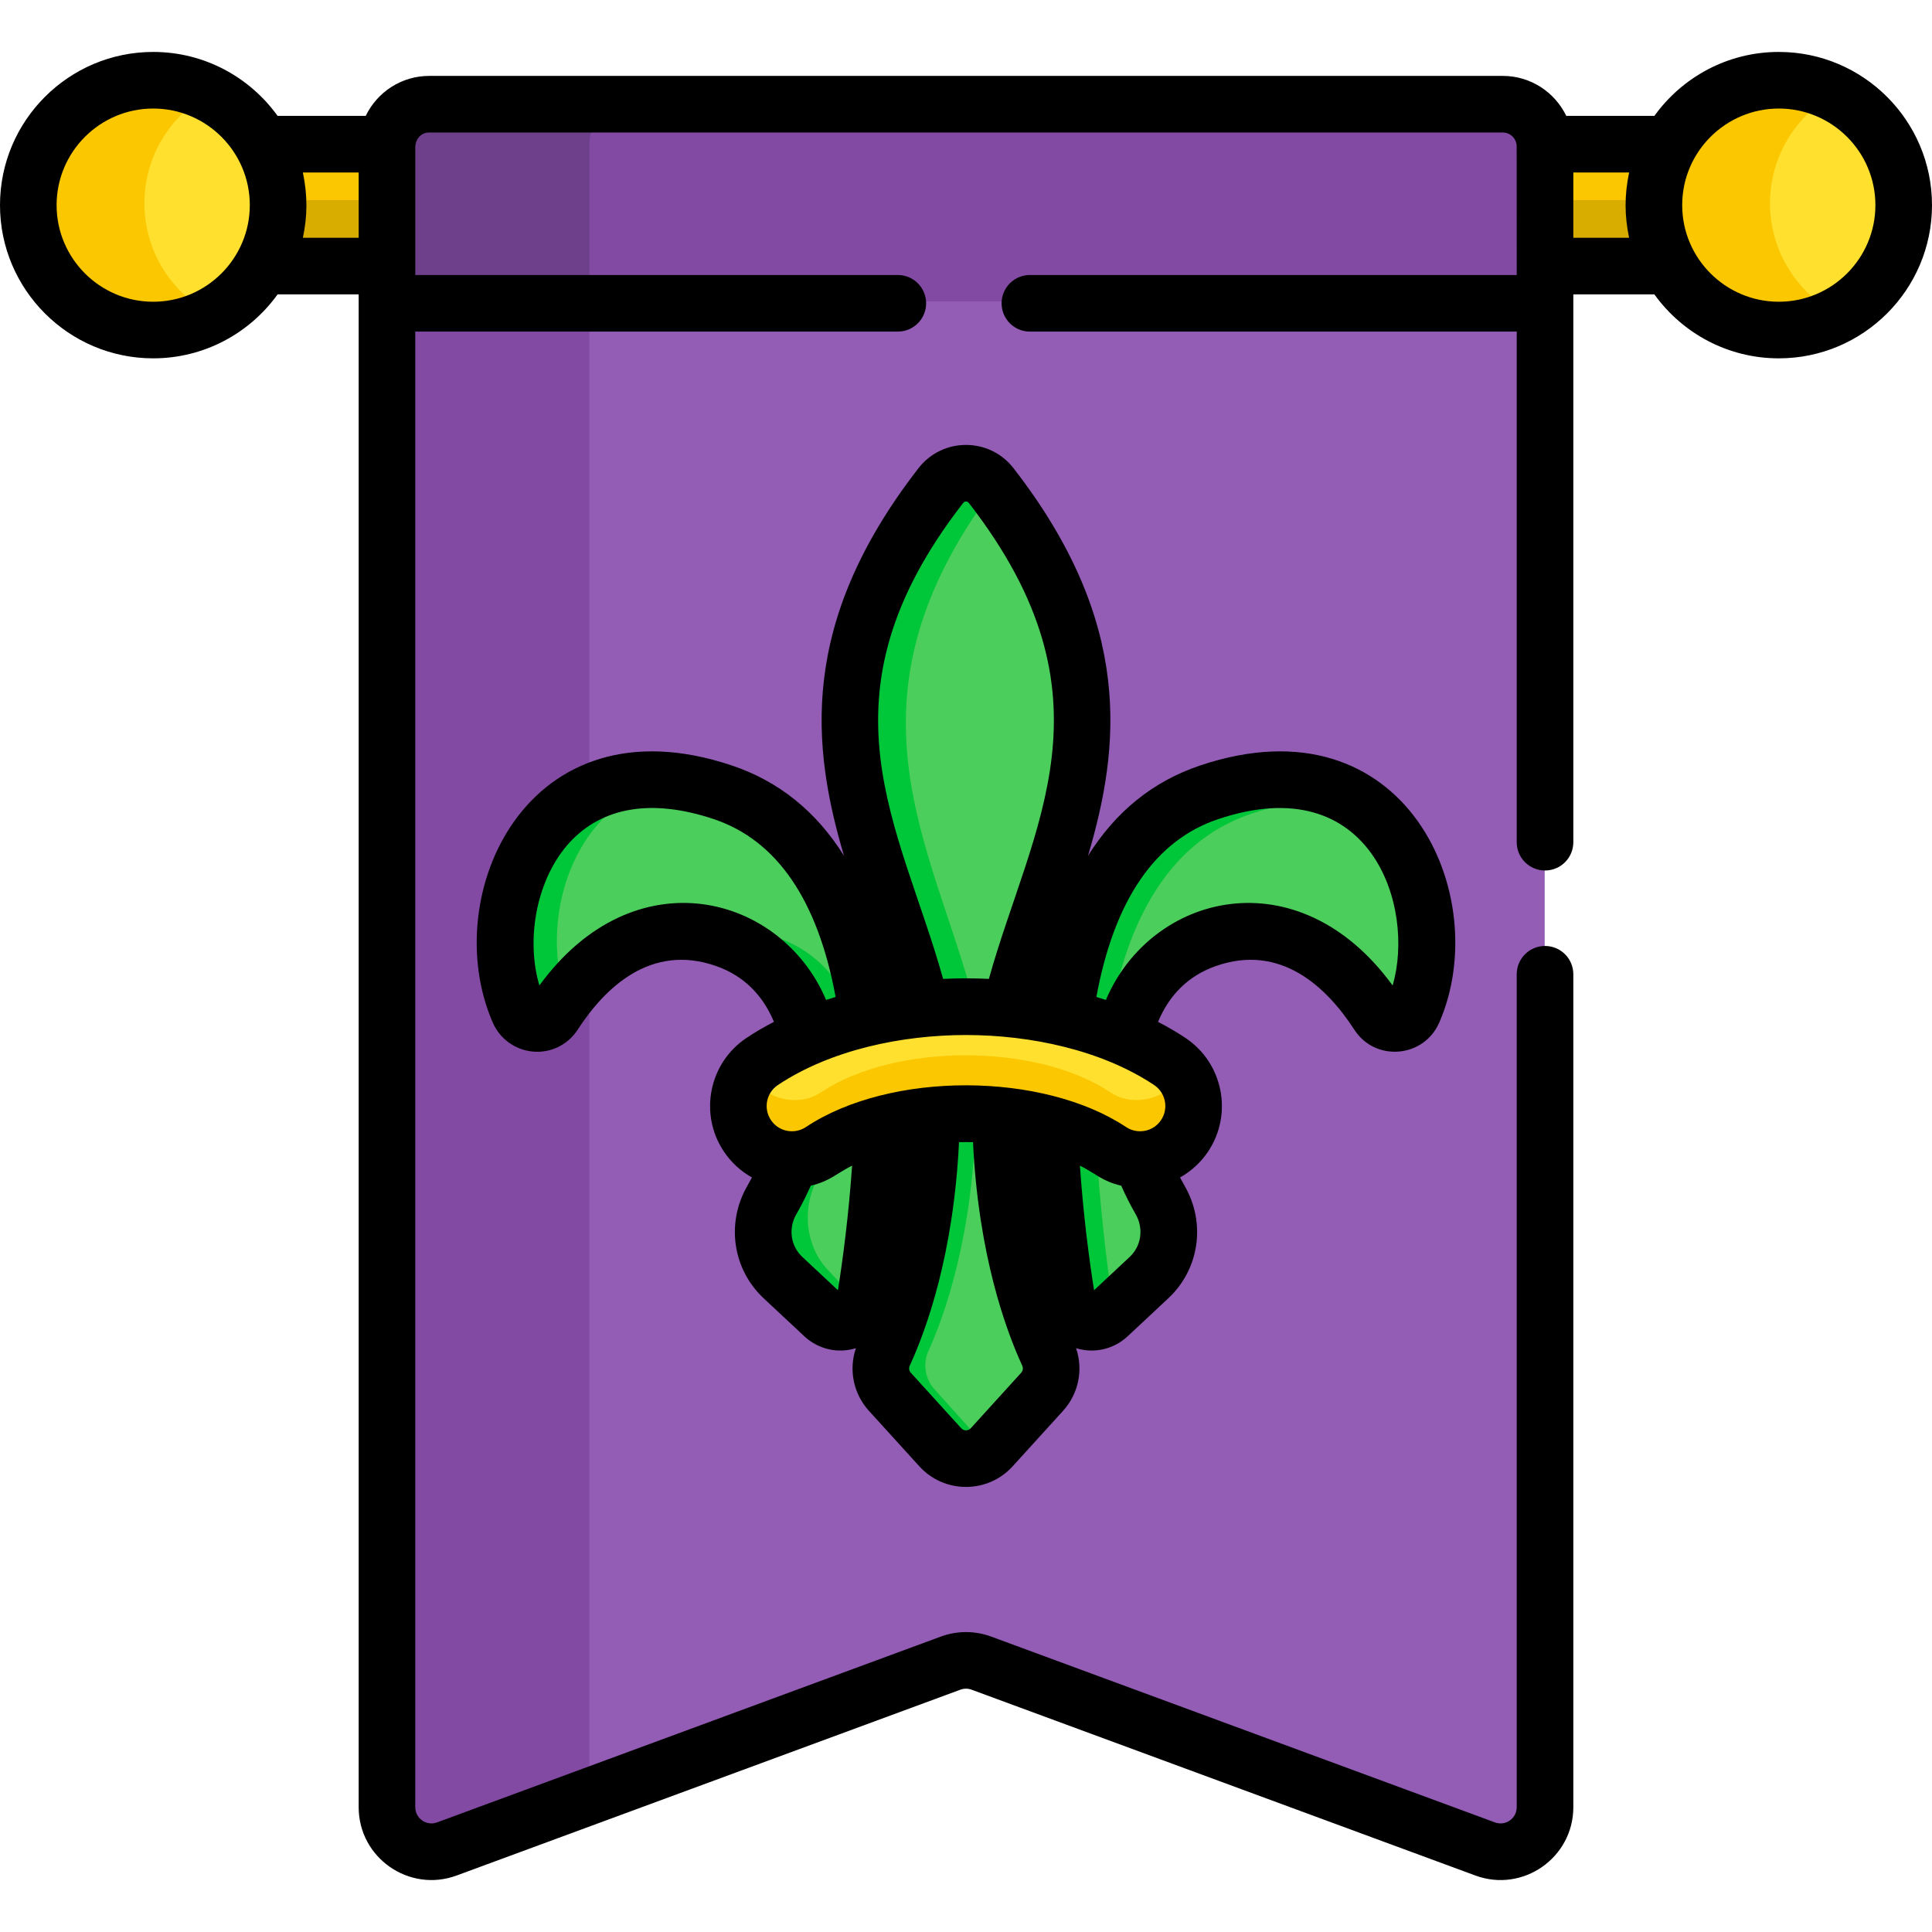
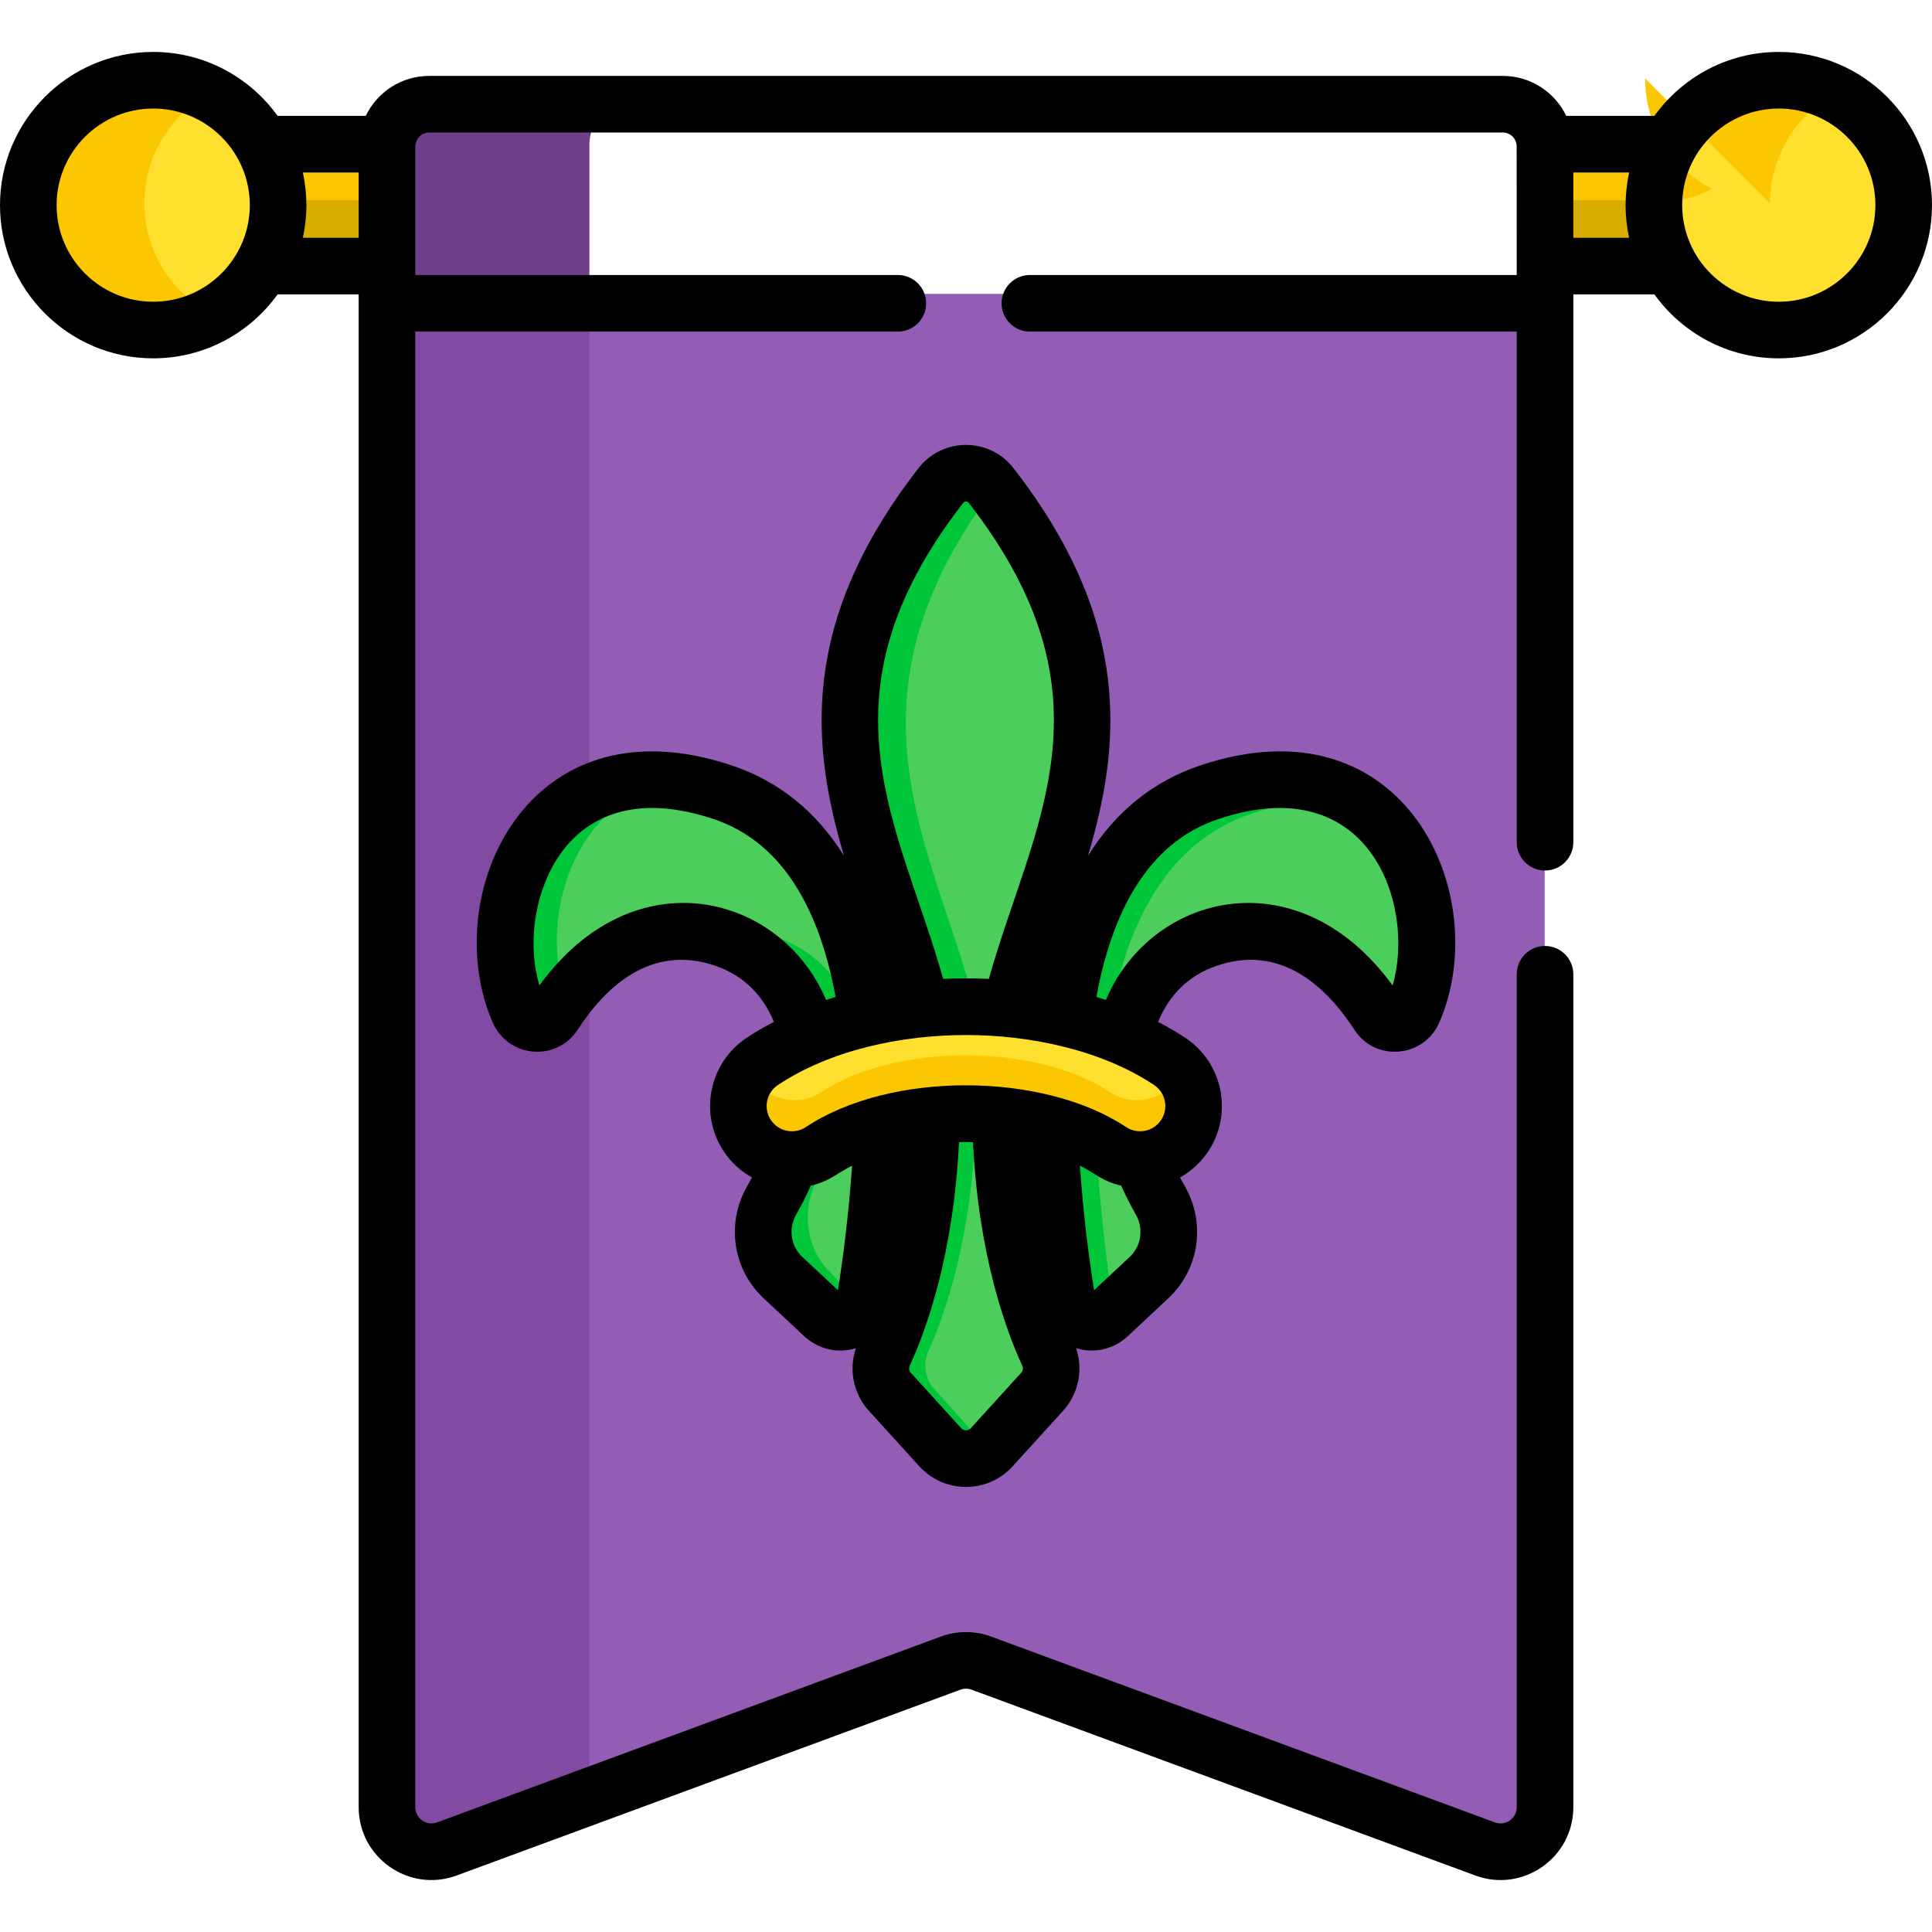
<svg xmlns="http://www.w3.org/2000/svg" id="Capa_1" height="512" viewBox="0 0 512.001 512.001" width="512">
  <g>
    <g>
      <g>
        <path d="m102.462 77.885v400.553c0 8.206 8.173 13.903 15.872 11.063l133.496-49.244c2.634-.972 5.528-.972 8.161 0l133.496 49.244c7.699 2.84 15.872-2.857 15.872-11.063v-400.553z" fill="#935cb5" />
        <g>
          <path d="m156.193 77.885h-53.731v400.553c0 8.206 8.173 13.903 15.872 11.063l37.859-13.965z" fill="#834aa3" />
        </g>
        <path d="m105.462 70.025v-31.706c0-.202.02-.4.03-.599h-39.093c2.678 4.778 4.211 10.285 4.211 16.152s-1.533 11.374-4.211 16.152h39.063z" fill="#fbc700" />
        <path d="m70.583 53.032c.007.281.027.558.027.841 0 5.867-1.533 11.374-4.211 16.152h39.063v-16.993z" fill="#d9ac00" />
        <path d="m445.422 37.72h-39.092c.011.2.03.397.03.599v31.706h39.063c-2.678-4.778-4.211-10.285-4.211-16.152s1.533-11.374 4.21-16.153z" fill="#fbc700" />
        <path d="m406.36 53.032v16.993h39.063c-2.678-4.779-4.211-10.285-4.211-16.152 0-.282.02-.56.027-.841z" fill="#d9ac00" />
-         <path d="m398.165 27.124h-284.508c-6.183 0-11.195 5.012-11.195 11.195v41.566h306.898v-41.566c0-6.183-5.012-11.195-11.195-11.195z" fill="#834aa3" />
        <path d="m167.388 27.124h-53.731c-6.183 0-11.195 5.012-11.195 11.195v41.566h53.731v-41.566c0-6.183 5.012-11.195 11.195-11.195z" fill="#6e3f8b" />
        <ellipse cx="40.51" cy="53.873" fill="#ffe02f" rx="33.1" ry="33.1" transform="matrix(.987 -.16 .16 .987 -8.106 7.185)" />
        <circle cx="471.311" cy="53.873" fill="#ffe02f" r="33.1" />
        <path d="m38.27 53.873c0-12.707 7.164-23.735 17.67-29.283-4.608-2.433-9.856-3.817-15.43-3.817-18.28 0-33.1 14.819-33.1 33.1s14.819 33.1 33.1 33.1c5.574 0 10.822-1.384 15.43-3.817-10.506-5.548-17.67-16.576-17.67-29.283z" fill="#fbc700" />
-         <path d="m469.071 53.873c0-12.707 7.164-23.735 17.67-29.283-4.608-2.433-9.856-3.817-15.43-3.817-18.281 0-33.1 14.819-33.1 33.1s14.819 33.1 33.1 33.1c5.574 0 10.822-1.384 15.43-3.817-10.506-5.548-17.67-16.576-17.67-29.283z" fill="#fbc700" />
+         <path d="m469.071 53.873c0-12.707 7.164-23.735 17.67-29.283-4.608-2.433-9.856-3.817-15.43-3.817-18.281 0-33.1 14.819-33.1 33.1c5.574 0 10.822-1.384 15.43-3.817-10.506-5.548-17.67-16.576-17.67-29.283z" fill="#fbc700" />
        <path d="m320.343 209.48c-24.329 8.169-34.687 32.899-38.347 59.728 5.461 1.272 10.723 2.956 15.661 5.056 2.821-11.638 9.67-21.436 21.84-25.768 23.312-8.297 38.725 9.167 45.637 19.84 2.305 3.56 7.613 3.061 9.312-.825 11.824-27.046-5.479-74.358-54.103-58.031z" fill="#4bce5b" />
        <g>
          <path d="m331.676 215.618c12.335-4.142 22.651-4.182 30.991-1.503-9.56-7.774-23.623-10.914-42.324-4.635-24.329 8.169-34.687 32.899-38.347 59.728 4.032.939 7.953 2.106 11.718 3.496 3.973-25.797 14.434-49.186 37.962-57.086z" fill="#00c63a" />
        </g>
        <path d="m267.665 266.857c10.265-42.956 39.929-80.738-5.101-138.69-3.364-4.329-9.941-4.329-13.305 0-45.031 57.953-15.366 95.735-5.101 138.691 7.781-.771 15.724-.771 23.507-.001z" fill="#4bce5b" />
        <path d="m263.445 129.325c-.295-.386-.58-.77-.882-1.158-3.364-4.329-9.941-4.329-13.305 0-45.031 57.953-15.366 95.735-5.101 138.691 4.679-.463 9.415-.643 14.14-.549-10.861-42.155-37.519-80.016 5.148-136.984z" fill="#00c63a" />
        <path d="m214.165 274.265c4.937-2.1 10.199-3.784 15.661-5.056-3.659-26.829-14.017-51.56-38.347-59.729-48.624-16.326-65.927 30.986-54.103 58.031 1.699 3.886 7.006 4.385 9.311.825 6.912-10.673 22.326-28.137 45.638-19.84 12.17 4.332 19.019 14.13 21.84 25.769z" fill="#4bce5b" />
        <g fill="#00c63a">
          <path d="m179.792 206.659c-39.656-5.619-53.238 36.099-42.417 60.852 1.699 3.886 7.006 4.385 9.311.825.893-1.379 1.931-2.873 3.107-4.408-7.057-21.668 2.624-52.881 29.999-57.269z" />
          <path d="m206.097 248.496c-6.955-2.476-13.202-2.646-18.735-1.4 1.614.344 3.264.796 4.962 1.4 12.171 4.332 19.02 14.13 21.841 25.769 3.983-1.694 8.186-3.104 12.528-4.259-3.367-9.738-9.942-17.718-20.596-21.51z" />
        </g>
        <path d="m302.299 306.804c-2.787.053-5.617-.706-8.115-2.368-4.571-3.04-10.118-5.361-16.175-6.983.693 19.143 2.968 36.212 4.721 46.974.84 5.16 7.09 7.298 10.909 3.728l10.772-10.069c5.682-5.311 6.843-13.817 2.955-20.554-1.92-3.325-3.614-6.936-5.067-10.728z" fill="#4bce5b" />
        <path d="m294.604 343.661c-1.421-9.945-3.186-24.618-4.172-41.444-3.736-1.976-7.939-3.562-12.424-4.762.693 19.143 2.968 36.212 4.721 46.974.84 5.16 7.09 7.298 10.909 3.728l1.87-1.748c-.436-.803-.757-1.719-.904-2.748z" fill="#00c63a" />
        <path d="m217.637 304.437c-2.497 1.661-5.327 2.42-8.115 2.368-1.453 3.792-3.146 7.403-5.066 10.728-3.888 6.736-2.727 15.242 2.955 20.554l10.772 10.069c3.819 3.57 10.069 1.432 10.909-3.728 1.752-10.762 4.028-27.83 4.721-46.974-6.057 1.622-11.604 3.943-16.176 6.983z" fill="#4bce5b" />
        <path d="m219.286 336.433c-5.682-6.053-6.843-15.747-2.955-23.424 1.653-3.264 3.127-6.78 4.436-10.451-1.084.594-2.134 1.216-3.13 1.879-2.497 1.661-5.327 2.42-8.115 2.367-1.453 3.792-3.146 7.403-5.066 10.728-3.888 6.736-2.727 15.242 2.955 20.554l10.772 10.069c3.327 3.11 8.497 1.886 10.33-1.893z" fill="#00c63a" />
        <path d="m265.045 295.128c-6.033-.602-12.236-.602-18.269 0-.517 32.532-8.322 53.892-12.592 63.18-1.543 3.356-.933 7.305 1.552 10.039l13.359 14.702c3.654 4.022 9.978 4.022 13.633 0l13.359-14.702c2.485-2.735 3.095-6.683 1.552-10.039-4.271-9.288-12.077-30.647-12.594-63.18z" fill="#4bce5b" />
        <path d="m260.97 383.014-13.359-14.875c-2.484-2.767-3.095-6.761-1.552-10.157 4.24-9.332 11.962-30.711 12.577-63.237-3.964-.116-7.947-.006-11.859.384-.517 32.532-8.322 53.892-12.593 63.18-1.543 3.356-.933 7.305 1.552 10.039l13.359 14.702c3.382 3.722 9.047 3.992 12.77.824-.312-.266-.614-.546-.895-.86z" fill="#00c63a" />
        <path d="m309.905 279.801c-29.141-19.382-78.871-19.365-107.988 0-6.527 4.341-8.299 14.151-3.958 20.678 4.341 6.528 13.152 9.299 19.678 4.958 19.588-13.027 56.965-13.025 76.547 0 6.533 4.345 15.342 1.562 19.678-4.958 4.342-6.527 2.57-16.337-3.957-20.678z" fill="#ffe02f" />
        <path d="m313.863 284.479c-4.336 6.52-13.146 9.303-19.678 4.958-19.582-13.025-56.959-13.027-76.547 0-6.526 4.341-15.337 1.57-19.678-4.958-.06-.091-.107-.188-.165-.281-2.903 4.874-3.036 11.467.165 16.281 4.341 6.528 13.152 9.299 19.678 4.958 19.588-13.027 56.965-13.025 76.547 0 6.533 4.345 15.342 1.562 19.678-4.958 3.201-4.813 3.069-11.407.166-16.281-.059.092-.106.19-.166.281z" fill="#fbc700" />
      </g>
    </g>
    <g>
      <path d="m322.102 256.053c17.407-6.193 29.635 5.744 36.827 16.851 5.539 8.554 18.387 7.464 22.479-1.897 14.623-33.449-8.852-86.444-63.363-68.146-12.452 4.181-22.372 12.193-29.713 23.929 8.57-28.899 12.118-61.712-19.757-102.733-6.363-8.19-18.779-8.2-25.149-.001-31.875 41.022-28.327 73.835-19.757 102.735-7.342-11.737-17.261-19.749-29.713-23.93-54.49-18.295-77.992 34.682-63.363 68.146 1.903 4.353 6.019 7.295 10.74 7.679 4.684.395 9.182-1.833 11.738-5.781 7.195-11.107 19.427-23.041 36.828-16.852 7.07 2.517 12.164 7.469 15.206 14.748-2.518 1.308-4.949 2.714-7.252 4.245-9.961 6.626-12.674 20.118-6.05 30.077 1.939 2.916 4.502 5.257 7.474 6.916-.399.764-.808 1.51-1.227 2.235-5.682 9.843-3.901 22.09 4.328 29.782l10.771 10.069c3.517 3.287 8.635 4.7 13.675 3.16-1.94 5.711-.671 12.062 3.449 16.597l13.358 14.701c6.626 7.292 18.109 7.292 24.734.001l13.359-14.702c4.12-4.535 5.389-10.886 3.449-16.597 5.012 1.532 10.14.145 13.675-3.16l10.771-10.069c8.229-7.692 10.009-19.939 4.328-29.782-.419-.725-.828-1.471-1.227-2.235 2.972-1.658 5.535-4 7.474-6.915 6.624-9.959 3.91-23.452-6.05-30.077-2.303-1.532-4.734-2.938-7.253-4.246 3.047-7.279 8.14-12.231 15.211-14.748zm-66.832-122.793c.364-.469 1.096-.469 1.461 0 40.199 51.735 16.695 85.438 5.336 126.153-4.038-.191-8.093-.192-12.133.001-11.348-40.699-34.872-74.409 5.336-126.154zm-112.326 127.903c-3.73-12.645-.563-28.537 7.956-37.842 8.747-9.554 21.987-11.713 38.28-6.239 16.702 5.607 27.539 21.447 32.265 47.119-.849.256-1.69.521-2.523.797-11.847-28.017-50.755-38.469-75.978-3.835zm79.121 80.763-9.443-8.828c-3.104-2.901-3.755-7.559-1.581-11.324 1.369-2.37 2.648-4.898 3.824-7.551 5.088-1.207 6.805-3.243 10.949-5.318-.906 13.114-2.427 24.649-3.749 33.021zm48.56 21.868-13.359 14.703c-.675.742-1.845.754-2.53-.001l-13.359-14.702c-.462-.508-.574-1.239-.288-1.862 4.396-9.56 11.628-29.479 13.057-59.246 1.235-.025 2.475-.025 3.712 0 1.428 29.766 8.661 49.686 13.057 59.246.285.623.172 1.355-.29 1.862zm28.753-30.695-9.442 8.827c-1.32-8.371-2.843-19.907-3.749-33.021 4.328 2.169 5.848 4.114 10.949 5.317 1.176 2.653 2.455 5.181 3.823 7.551 2.174 3.766 1.523 8.424-1.581 11.326zm8.329-36.282c-2.097 3.153-6.285 3.857-9.28 1.866-22.042-14.655-62.52-14.852-84.854 0-.001 0-.001.001-.002.001-2.981 1.99-7.175 1.293-9.277-1.867-2.053-3.088-1.209-7.234 1.866-9.28 14.071-9.358 32.939-13.244 49.841-13.244 17.128 0 35.944 4.002 49.84 13.244 3.073 2.044 3.91 6.207 1.866 9.28zm-14.628-31.821c-.833-.274-1.675-.54-2.523-.796 4.726-25.671 15.563-41.511 32.265-47.118 40.697-13.666 52.323 23.453 46.236 44.081-25.072-34.431-64.025-24.426-75.978 3.833z" />
      <path d="m471.401 13.764c-13.567 0-25.591 6.695-32.968 16.947h-23.355c-3.079-6.368-9.521-10.596-16.823-10.596h-284.509c-7.311 0-13.749 4.237-16.823 10.596h-23.356c-7.377-10.252-19.401-16.947-32.967-16.947-22.387 0-40.6 18.213-40.6 40.6s18.213 40.6 40.6 40.6c13.566 0 25.591-6.695 32.967-16.948h21.485v400.914c0 13.405 13.376 22.741 25.968 18.099l133.496-49.243c.957-.354 2.013-.352 2.97 0l133.496 49.243c12.615 4.655 25.968-4.727 25.968-18.099v-220.739c0-4.143-3.357-7.5-7.5-7.5s-7.5 3.357-7.5 7.5v220.739c0 2.973-2.959 5.063-5.776 4.026l-133.496-49.243c-4.304-1.589-9.047-1.589-13.353 0l-133.496 49.242c-2.796 1.037-5.776-1.038-5.776-4.025v-391.053h127.882c4.143 0 7.5-3.358 7.5-7.5s-3.357-7.5-7.5-7.5h-127.883l.001-33.973c.158-2.459 1.807-3.788 3.693-3.788h284.509c1.978 0 3.572 1.558 3.675 3.502.022 36.166.02 31.112.02 34.26h-129.016c-4.143 0-7.5 3.358-7.5 7.5s3.357 7.5 7.5 7.5h129.016v135.314c0 4.143 3.357 7.5 7.5 7.5s7.5-3.357 7.5-7.5c0-6.966 0-138.308 0-145.175h21.484c7.376 10.253 19.401 16.948 32.968 16.948 22.387 0 40.6-18.213 40.6-40.6-.001-22.388-18.214-40.601-40.601-40.601zm-430.801 66.2c-14.115 0-25.6-11.484-25.6-25.6s11.484-25.6 25.6-25.6c14.173 0 25.6 11.539 25.6 25.6-.001 14.07-11.447 25.6-25.6 25.6zm54.452-16.948h-14.787c1.2-5.639 1.299-11.119 0-17.305h14.787zm336.683 0h-14.786v-17.305h14.786c-1.278 6.087-1.218 11.58 0 17.305zm39.666 16.948c-14.042 0-25.601-11.411-25.601-25.6 0-14.218 11.587-25.6 25.601-25.6 14.115 0 25.6 11.484 25.6 25.6s-11.484 25.6-25.6 25.6z" />
    </g>
  </g>
</svg>